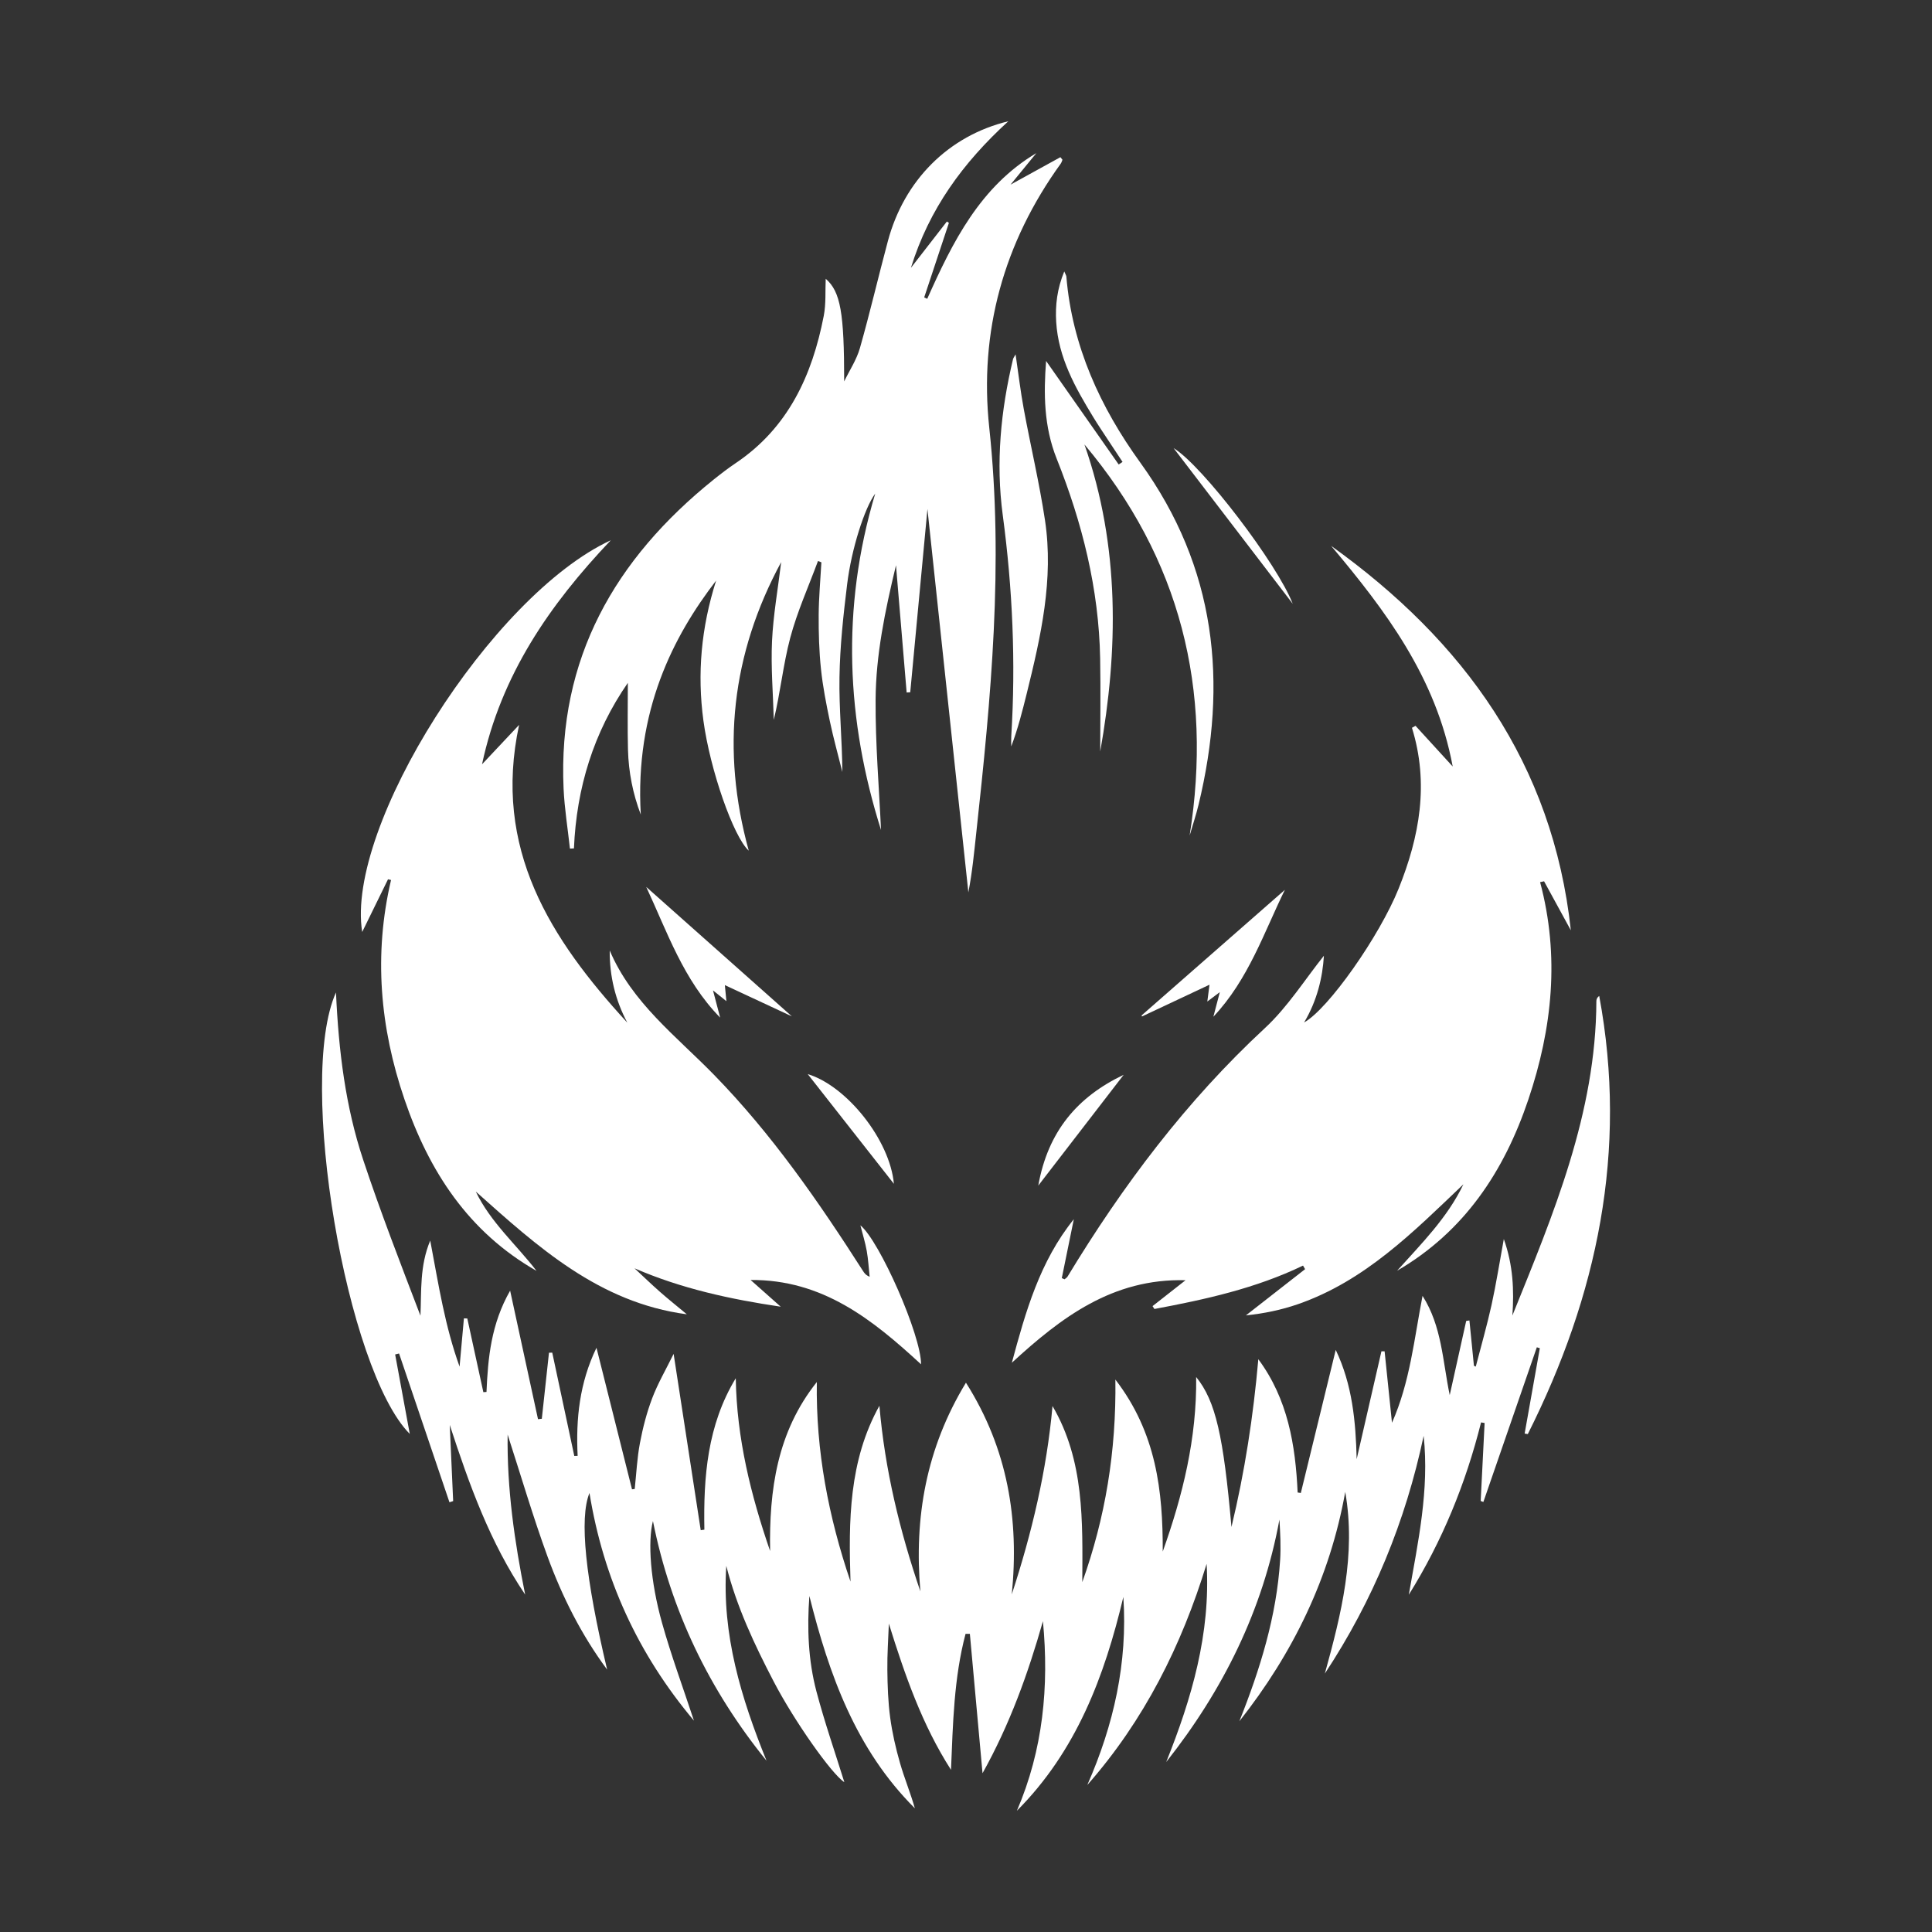
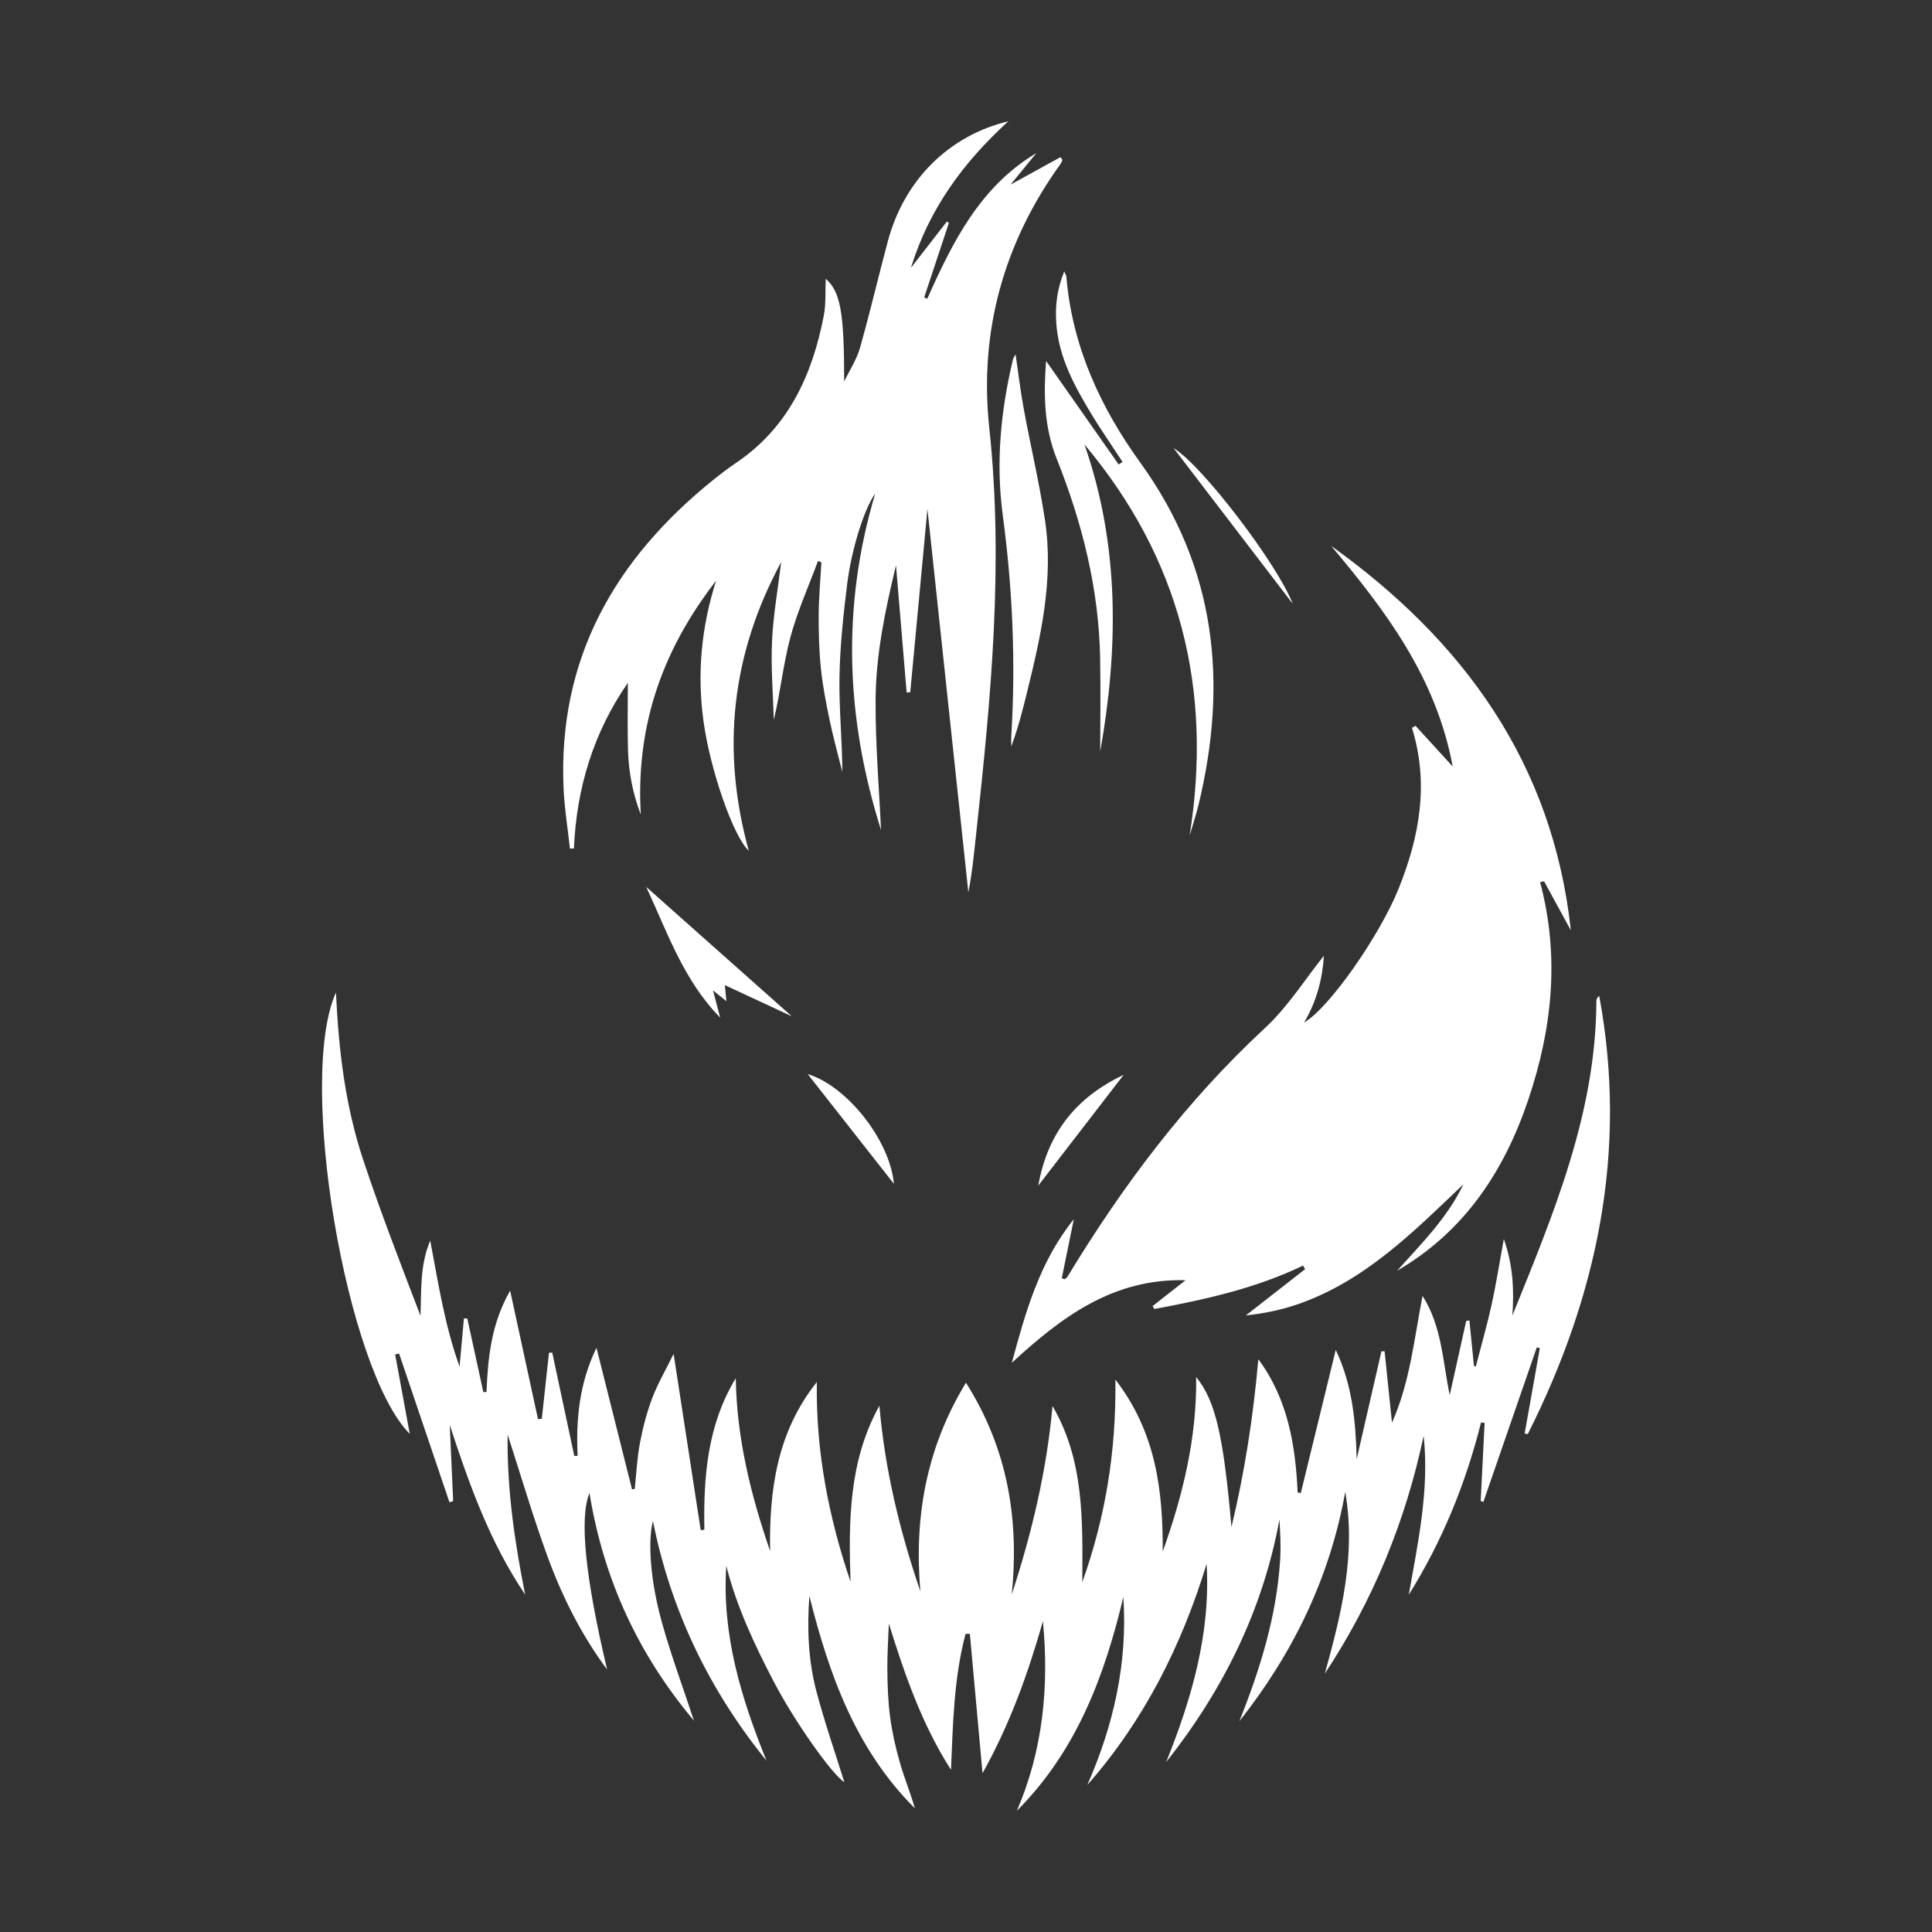
<svg xmlns="http://www.w3.org/2000/svg" width="72" height="72" viewBox="0 0 72 72" fill="none">
  <rect x="0" y="0" width="72" height="72" fill="#333333" stroke="none" />
  <g clip-path="url(#clip0_1_6)">
    <mask id="mask0_1_6" style="mask-type:luminance" maskUnits="userSpaceOnUse" x="0" y="0" width="72" height="72">
      <path d="M0 0H72V72H0V0Z" fill="white" />
    </mask>
    <g mask="url(#mask0_1_6)">
      <path d="M40.334 58.962C41.191 56.562 41.603 54.093 41.567 51.412C43.091 53.392 43.339 55.562 43.332 57.822C44.077 55.732 44.604 53.606 44.578 51.317C45.305 52.217 45.593 53.511 45.893 56.907C46.388 54.855 46.708 52.774 46.894 50.654C47.99 52.132 48.279 53.845 48.359 55.621C48.399 55.627 48.439 55.633 48.478 55.639C48.907 53.881 49.336 52.124 49.779 50.307C50.399 51.609 50.524 52.968 50.559 54.379C50.867 53.039 51.174 51.699 51.482 50.359C51.521 50.359 51.561 50.359 51.6 50.359C51.691 51.239 51.781 52.118 51.875 53.022C52.548 51.51 52.702 49.893 53.014 48.293C53.735 49.425 53.762 50.719 54.027 51.992C54.231 51.07 54.436 50.148 54.641 49.227C54.681 49.221 54.721 49.215 54.761 49.209C54.817 49.773 54.873 50.335 54.929 50.898C54.952 50.909 54.975 50.919 54.998 50.929C55.196 50.163 55.415 49.402 55.586 48.63C55.757 47.852 55.88 47.063 56.043 46.176C56.392 47.157 56.427 48.085 56.362 49.026C57.892 45.241 59.478 41.485 59.492 37.314C59.492 37.244 59.516 37.174 59.598 37.115C60.672 42.883 59.53 48.283 56.937 53.444C56.898 53.437 56.858 53.431 56.819 53.425C57.008 52.364 57.197 51.304 57.385 50.243C57.348 50.232 57.31 50.221 57.273 50.21C56.609 52.131 55.945 54.052 55.281 55.973C55.248 55.961 55.215 55.949 55.181 55.937L55.327 53.031C55.283 53.024 55.239 53.016 55.195 53.009C54.624 55.286 53.748 57.434 52.502 59.431C52.846 57.469 53.271 55.521 53.055 53.51C52.381 56.695 51.168 59.651 49.373 62.37C49.988 60.149 50.541 57.929 50.133 55.599C49.562 58.797 48.186 61.614 46.187 64.147C46.96 62.207 47.576 60.231 47.707 58.134C47.738 57.637 47.711 57.137 47.681 56.629C47.06 60.008 45.584 62.983 43.461 65.666C44.412 63.295 45.118 60.88 44.967 58.281C44.035 61.323 42.642 64.112 40.521 66.521C41.505 64.286 42.028 61.968 41.864 59.514C41.161 62.477 40.11 65.263 37.897 67.481C38.872 65.212 39.099 62.848 38.867 60.417C38.313 62.367 37.634 64.261 36.616 66.083C36.455 64.309 36.3 62.599 36.144 60.888C36.09 60.889 36.036 60.889 35.983 60.89C35.546 62.542 35.514 64.241 35.441 65.956C34.364 64.278 33.723 62.425 33.125 60.508C33.104 61.081 33.062 61.654 33.069 62.227C33.075 62.821 33.095 63.419 33.174 64.007C33.251 64.578 33.381 65.147 33.54 65.701C33.703 66.268 33.931 66.817 34.094 67.39C31.896 65.199 30.897 62.411 30.163 59.478C30.074 60.68 30.12 61.874 30.426 63.034C30.733 64.193 31.128 65.329 31.466 66.416C31 66.123 29.599 64.136 28.833 62.665C28.113 61.282 27.452 59.878 27.067 58.355C26.896 60.916 27.622 63.284 28.566 65.617C26.439 62.993 25.007 60.042 24.333 56.685C24.136 57.45 24.235 58.925 24.674 60.487C25.014 61.698 25.451 62.882 25.861 64.123C23.771 61.638 22.485 58.826 21.968 55.639C21.582 56.586 21.817 58.809 22.626 62.221C21.67 60.931 20.952 59.506 20.404 58.006C19.859 56.513 19.412 54.985 18.918 53.463C18.89 55.472 19.174 57.45 19.571 59.425C18.261 57.489 17.488 55.329 16.761 53.103C16.803 54.049 16.846 54.995 16.888 55.941C16.842 55.956 16.796 55.971 16.75 55.985C16.124 54.137 15.498 52.289 14.872 50.441C14.823 50.453 14.774 50.465 14.726 50.477C14.907 51.461 15.088 52.445 15.271 53.438C12.911 51.061 11.055 40.233 12.521 36.986C12.62 39.18 12.877 41.24 13.532 43.215C14.181 45.171 14.928 47.093 15.669 49.032C15.709 48.114 15.637 47.181 16.033 46.232C16.196 47.091 16.329 47.872 16.495 48.647C16.66 49.418 16.857 50.182 17.127 50.93C17.181 50.331 17.235 49.731 17.289 49.131C17.331 49.133 17.373 49.134 17.415 49.136C17.614 50.051 17.814 50.967 18.013 51.882C18.052 51.879 18.091 51.877 18.13 51.874C18.185 50.601 18.301 49.343 19.011 48.099C19.374 49.775 19.712 51.332 20.05 52.889C20.098 52.884 20.145 52.879 20.192 52.873C20.281 52.053 20.37 51.232 20.459 50.411C20.499 50.411 20.54 50.41 20.581 50.41C20.855 51.693 21.129 52.976 21.402 54.259C21.444 54.258 21.485 54.257 21.527 54.255C21.459 52.877 21.595 51.54 22.229 50.228C22.684 52.044 23.119 53.773 23.553 55.502C23.587 55.498 23.62 55.494 23.654 55.49C23.716 54.918 23.742 54.339 23.849 53.776C23.956 53.21 24.102 52.644 24.306 52.106C24.513 51.561 24.811 51.05 25.104 50.455C25.454 52.729 25.784 54.877 26.114 57.026C26.16 57.02 26.205 57.013 26.25 57.006C26.213 55.037 26.361 53.107 27.42 51.363C27.455 53.593 27.979 55.712 28.7 57.803C28.66 55.527 28.961 53.36 30.441 51.504C30.401 54.066 30.876 56.528 31.696 58.942C31.623 56.681 31.631 54.441 32.773 52.388C32.976 54.767 33.531 57.055 34.3 59.308C34.062 56.557 34.513 53.972 35.998 51.529C37.56 53.998 37.984 56.624 37.706 59.418C38.454 57.13 39.007 54.809 39.224 52.399C40.417 54.438 40.344 56.7 40.334 58.962Z" fill="white" />
-       <path d="M25.596 48.98C22.321 48.546 20.038 46.463 17.731 44.406C18.279 45.549 19.238 46.378 19.994 47.361C17.461 45.915 15.988 43.654 15.072 40.965C14.16 38.292 13.921 35.574 14.573 32.795C14.536 32.786 14.498 32.778 14.46 32.769C14.142 33.419 13.823 34.068 13.498 34.732C12.869 30.803 18.319 22.188 22.762 20.134C20.476 22.542 18.671 25.158 17.964 28.483C18.461 27.954 18.904 27.484 19.346 27.014C18.35 31.634 20.518 34.997 23.379 38.113C22.932 37.273 22.715 36.38 22.722 35.421C23.547 37.366 25.196 38.608 26.604 40.05C28.76 42.257 30.503 44.775 32.158 47.36C32.208 47.438 32.256 47.517 32.409 47.581C32.374 47.26 32.358 46.935 32.301 46.618C32.244 46.299 32.146 45.986 32.064 45.664C32.779 46.246 34.331 49.762 34.325 50.844C32.518 49.18 30.662 47.682 27.973 47.701C28.383 48.065 28.739 48.381 29.095 48.697C27.221 48.419 25.403 48.027 23.646 47.266C23.964 47.561 24.275 47.862 24.6 48.148C24.925 48.433 25.264 48.703 25.596 48.98Z" fill="white" />
      <path d="M58.541 34.67C58.208 34.061 57.876 33.452 57.543 32.843C57.494 32.854 57.444 32.864 57.395 32.875C58.132 35.633 57.85 38.327 56.957 40.977C56.054 43.658 54.568 45.9 52.065 47.357C52.971 46.348 53.939 45.386 54.537 44.135C52.679 45.905 50.869 47.738 48.367 48.604C47.752 48.817 47.11 48.95 46.431 49.021C47.166 48.447 47.901 47.873 48.637 47.298C48.611 47.254 48.586 47.21 48.56 47.165C46.799 48.014 44.918 48.428 43.022 48.782C42.998 48.747 42.975 48.711 42.952 48.675C43.341 48.37 43.73 48.065 44.182 47.71C41.463 47.638 39.543 49.1 37.709 50.785C38.221 48.883 38.75 47.009 40.018 45.437C39.866 46.18 39.718 46.906 39.57 47.632C39.605 47.647 39.639 47.661 39.673 47.675C39.71 47.643 39.758 47.617 39.783 47.577C41.844 44.178 44.209 41.029 47.142 38.312C47.997 37.519 48.636 36.492 49.338 35.618C49.29 36.419 49.087 37.29 48.6 38.104C49.51 37.598 51.411 34.884 52.12 33.123C52.904 31.177 53.263 29.197 52.619 27.123C52.663 27.098 52.707 27.073 52.752 27.049C53.182 27.52 53.612 27.99 54.138 28.565C53.518 25.236 51.633 22.754 49.609 20.344C54.552 23.886 57.867 28.451 58.541 34.67Z" fill="white" />
      <path d="M33.788 25.807C33.659 24.265 33.53 22.723 33.391 21.066C32.978 22.783 32.641 24.416 32.631 26.08C32.621 27.727 32.762 29.374 32.833 30.931C31.551 26.875 31.33 22.698 32.617 18.395C32.224 18.921 31.731 20.456 31.57 21.778C31.429 22.925 31.303 24.082 31.285 25.236C31.265 26.405 31.385 27.576 31.392 28.77C31.235 28.138 31.059 27.51 30.925 26.873C30.79 26.23 30.663 25.583 30.595 24.931C30.525 24.263 30.506 23.587 30.51 22.915C30.514 22.262 30.575 21.609 30.611 20.956C30.569 20.94 30.526 20.923 30.484 20.907C30.132 21.86 29.709 22.795 29.449 23.773C29.186 24.764 29.085 25.798 28.837 26.828C28.81 25.849 28.726 24.868 28.771 23.892C28.817 22.918 28.991 21.95 29.112 20.948C27.26 24.374 26.865 27.941 27.904 31.702C27.335 31.19 26.463 28.694 26.214 26.855C25.979 25.113 26.128 23.396 26.688 21.636C25.09 23.71 23.656 26.489 23.88 30.356C23.584 29.58 23.425 28.772 23.403 27.942C23.382 27.119 23.398 26.296 23.398 25.448C22.12 27.293 21.485 29.363 21.389 31.618C21.339 31.62 21.289 31.622 21.24 31.625C21.159 30.879 21.037 30.136 21.003 29.388C20.785 24.543 22.917 20.83 26.595 17.873C26.863 17.658 27.137 17.448 27.422 17.256C29.375 15.941 30.269 13.989 30.699 11.771C30.787 11.318 30.751 10.84 30.772 10.389C31.327 10.87 31.46 11.668 31.46 14.214C31.66 13.801 31.923 13.406 32.047 12.971C32.423 11.648 32.734 10.308 33.09 8.98C33.694 6.726 35.342 5.059 37.577 4.519C35.877 6.073 34.624 7.796 33.947 9.982C34.425 9.366 34.857 8.81 35.288 8.255C35.313 8.272 35.338 8.289 35.363 8.306C35.056 9.232 34.749 10.158 34.442 11.083C34.479 11.101 34.517 11.118 34.555 11.136C35.502 9.019 36.523 6.956 38.622 5.706C38.322 6.072 38.023 6.438 37.66 6.881C38.342 6.505 38.93 6.182 39.518 5.858C39.543 5.89 39.569 5.922 39.595 5.954C39.574 6.002 39.561 6.056 39.531 6.098C37.403 9.043 36.484 12.37 36.867 15.94C37.409 21.001 36.932 26.002 36.385 31.014C36.304 31.759 36.234 32.506 36.088 33.255C35.574 28.433 35.059 23.611 34.563 18.97C34.362 21.118 34.142 23.458 33.922 25.798C33.877 25.801 33.833 25.804 33.788 25.807Z" fill="white" />
      <path d="M44.334 31.14C45.2 25.694 43.992 20.823 40.414 16.564C41.751 20.39 41.666 24.27 41.002 28.006C41.002 26.961 41.021 25.746 40.999 24.532C40.952 21.949 40.332 19.481 39.38 17.096C38.898 15.889 38.892 14.661 38.985 13.452C39.877 14.724 40.783 16.017 41.69 17.31C41.738 17.278 41.786 17.247 41.834 17.215C41.657 16.947 41.478 16.68 41.303 16.411C41.114 16.123 40.921 15.838 40.742 15.544C40.071 14.444 39.442 13.328 39.361 11.996C39.324 11.369 39.396 10.764 39.662 10.115C39.709 10.229 39.736 10.267 39.74 10.306C39.956 12.899 41.005 15.18 42.499 17.245C45.323 21.152 45.769 25.428 44.668 29.984C44.574 30.373 44.446 30.755 44.334 31.14Z" fill="white" />
      <path d="M37.848 13.207C37.954 13.927 38.032 14.589 38.153 15.244C38.409 16.627 38.735 17.999 38.944 19.389C39.275 21.586 38.79 23.715 38.267 25.831C38.102 26.496 37.935 27.16 37.686 27.817C37.686 27.69 37.679 27.563 37.687 27.437C37.858 24.68 37.736 21.934 37.37 19.199C37.106 17.231 37.295 15.3 37.753 13.383C37.763 13.342 37.793 13.306 37.848 13.207Z" fill="white" />
      <path d="M26.838 37.923C25.465 36.524 24.862 34.721 24.083 33.053C25.851 34.624 27.625 36.201 29.511 37.877C28.608 37.456 27.829 37.093 27.013 36.712C27.031 36.903 27.047 37.067 27.071 37.311C26.901 37.174 26.783 37.08 26.571 36.909C26.678 37.316 26.758 37.62 26.838 37.923Z" fill="white" />
-       <path d="M45.219 37.89C45.288 37.629 45.356 37.367 45.459 36.974C45.242 37.137 45.139 37.214 44.993 37.324C45.021 37.108 45.043 36.945 45.075 36.697C44.195 37.111 43.376 37.496 42.557 37.881C42.553 37.868 42.548 37.854 42.544 37.841C44.334 36.271 46.125 34.702 47.883 33.162C47.109 34.737 46.528 36.502 45.219 37.89Z" fill="white" />
      <path d="M33.313 44.118C32.205 42.707 31.148 41.362 30.101 40.028C31.553 40.468 33.164 42.48 33.313 44.118Z" fill="white" />
      <path d="M38.694 44.183C39.052 42.167 40.151 40.875 41.876 40.055C40.832 41.41 39.797 42.752 38.694 44.183Z" fill="white" />
      <path d="M48.176 22.501C46.738 20.621 45.233 18.655 43.736 16.699C44.82 17.36 47.609 21.032 48.176 22.501Z" fill="white" />
    </g>
  </g>
  <defs>
    <clipPath id="clip0_1_6">
      <rect width="72" height="72" fill="white" />
    </clipPath>
  </defs>
</svg>